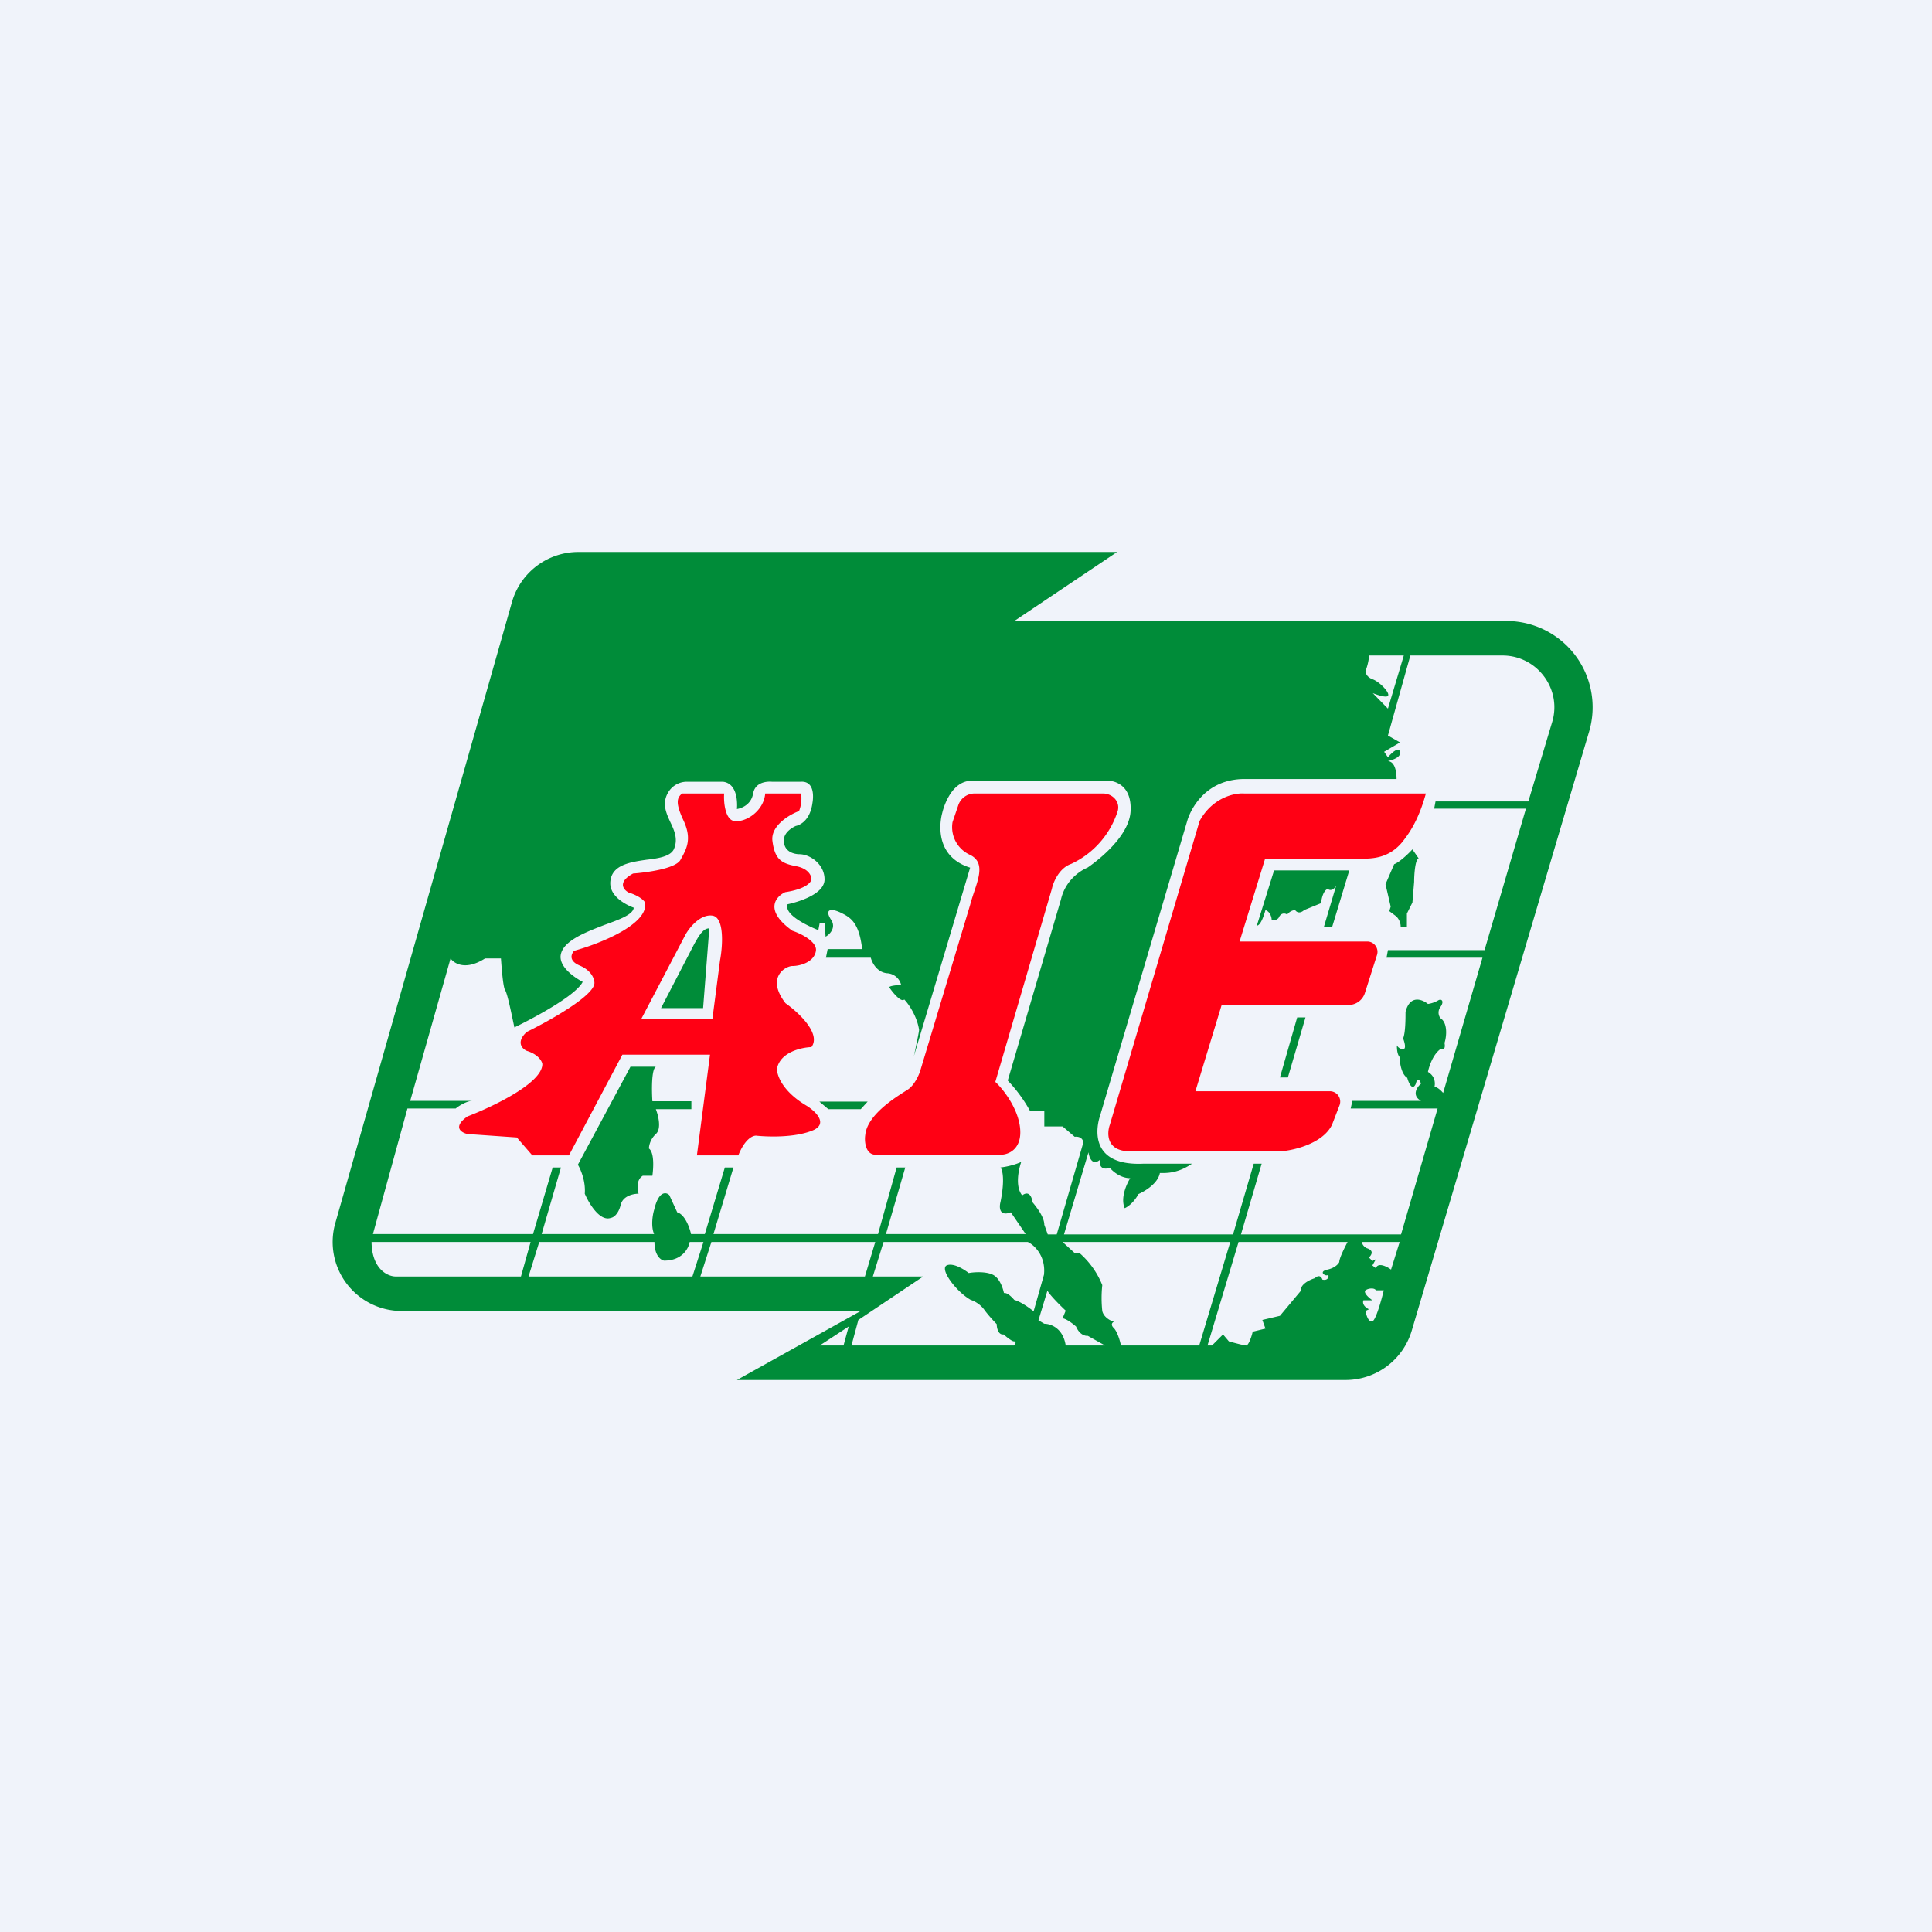
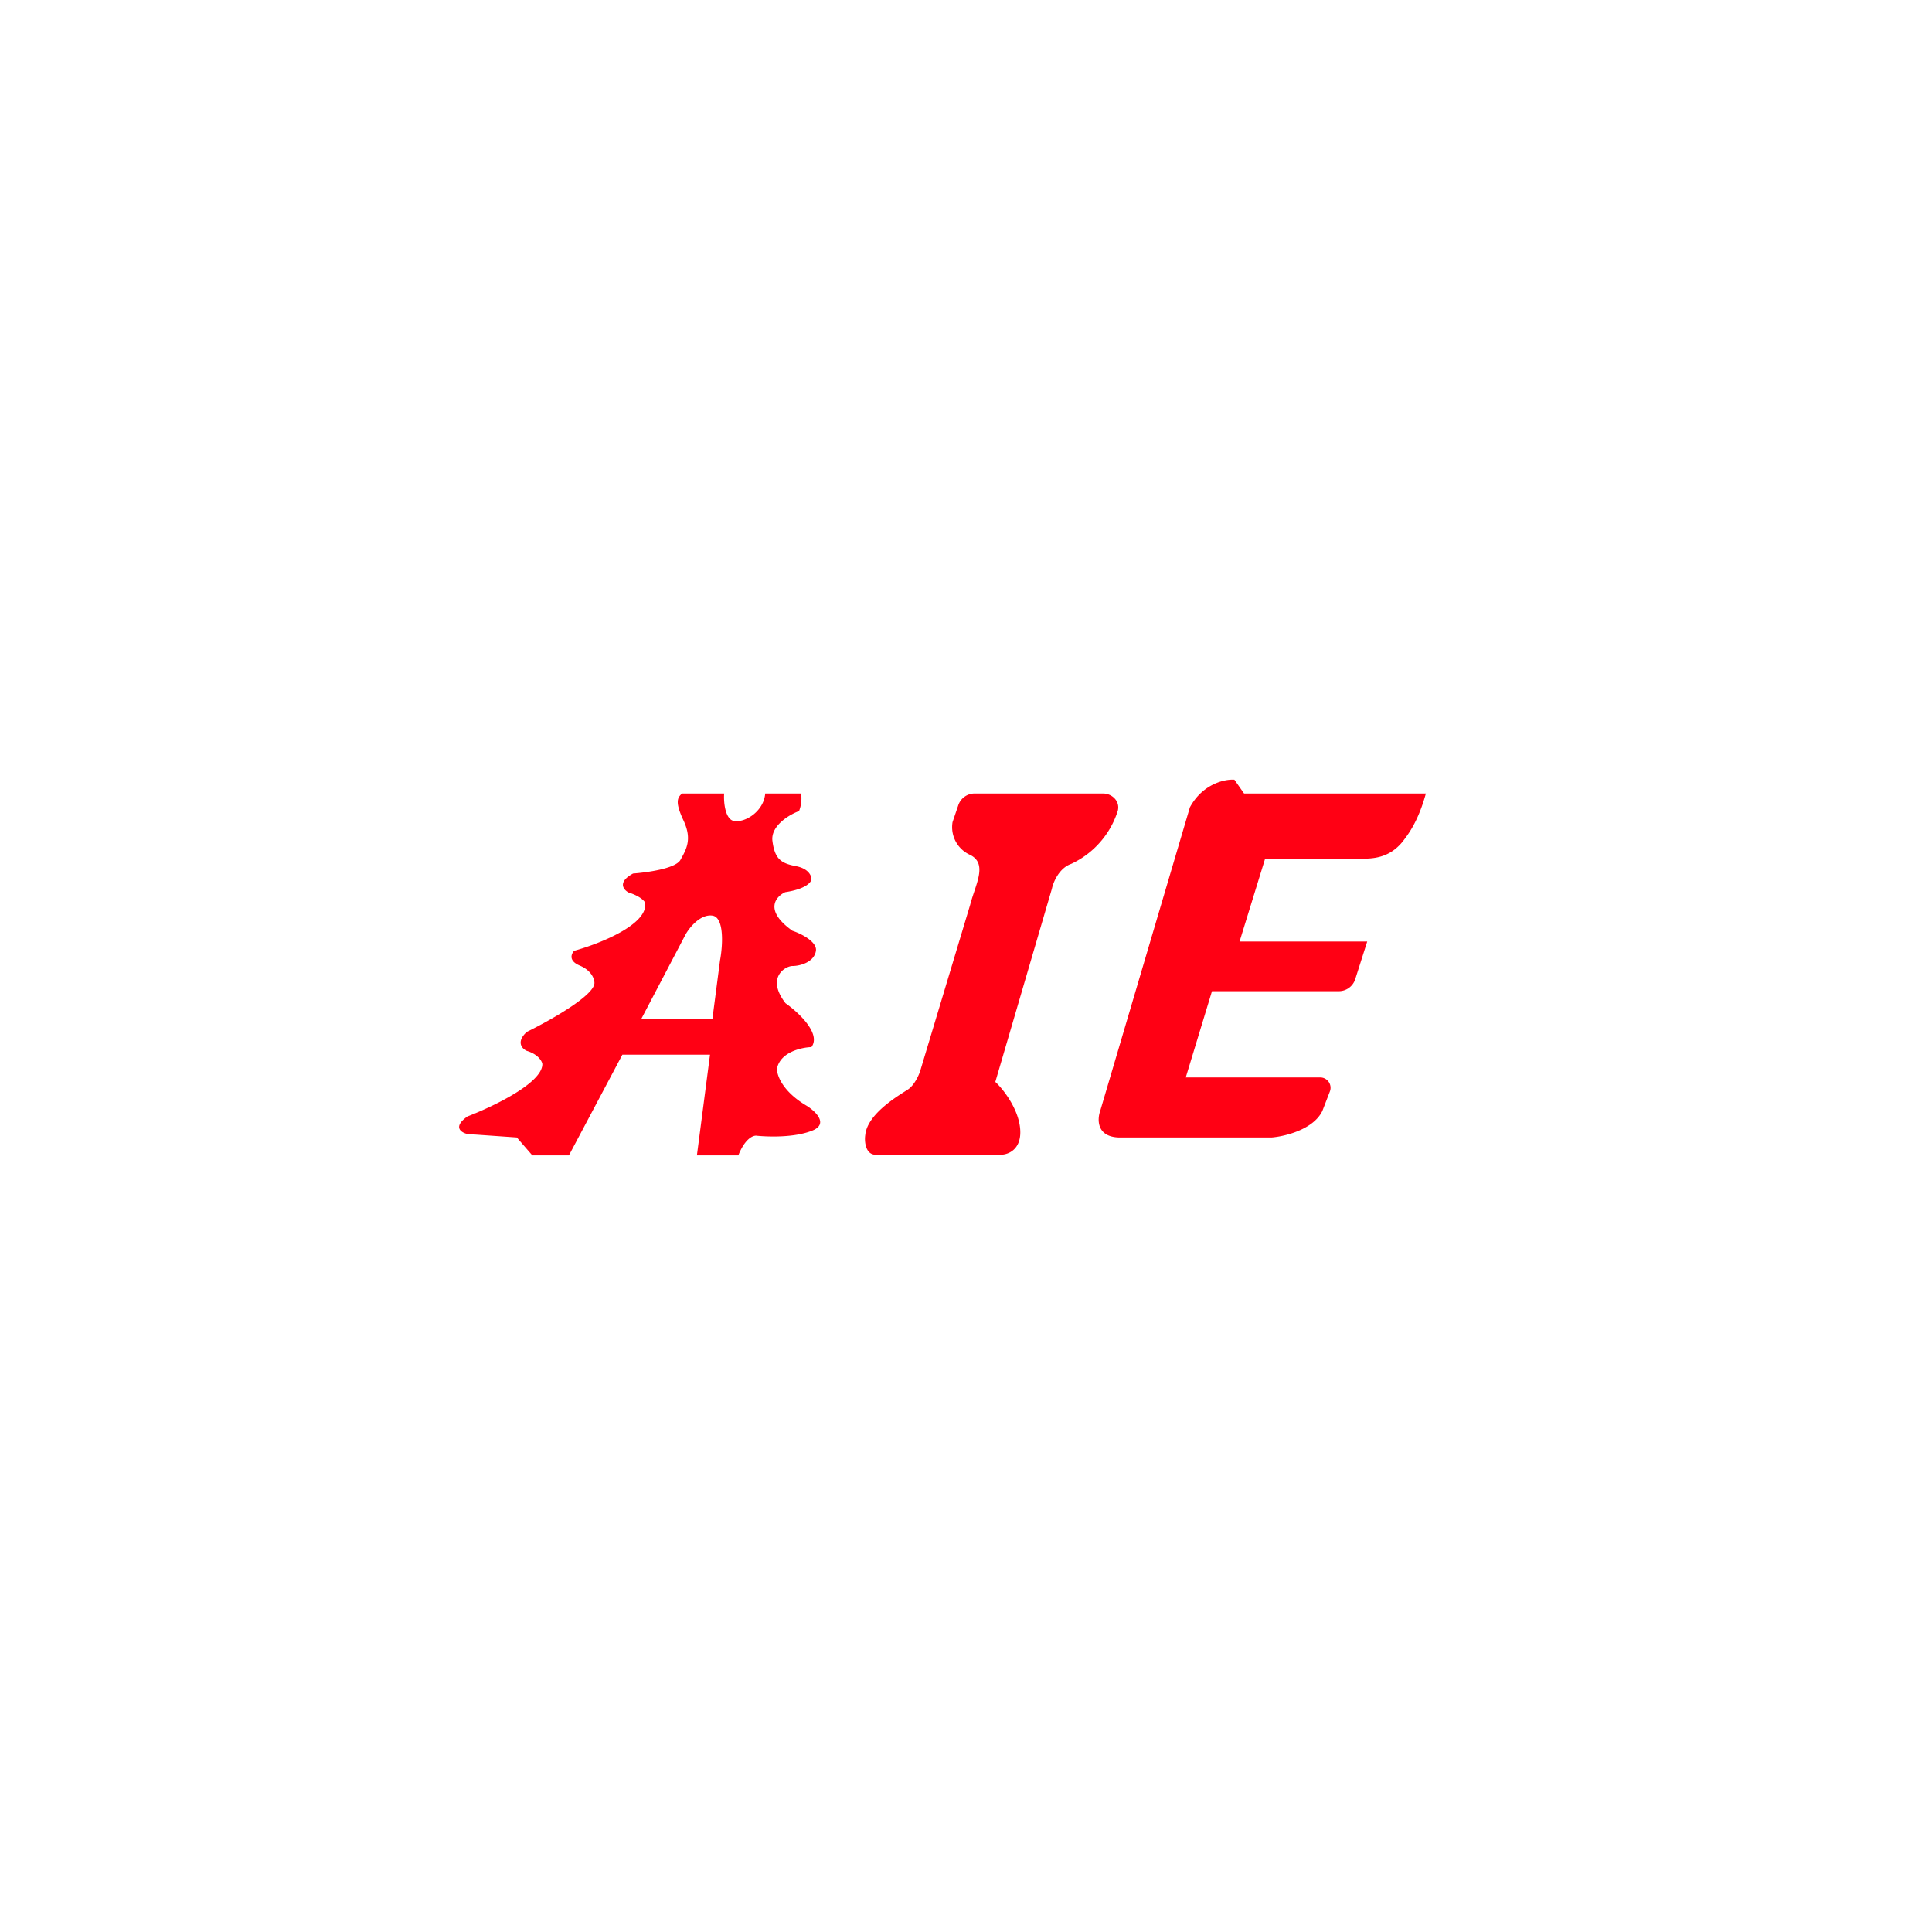
<svg xmlns="http://www.w3.org/2000/svg" width="56" height="56">
-   <path fill="#F0F3FA" d="M0 0h56v56H0z" />
-   <path fill-rule="evenodd" d="M32.37 16h-15.6a2 2 0 00-1.93 1.45l-5.12 18A2 2 0 0011.65 38h13.3l-3.59 2H39a2 2 0 001.92-1.43l5.14-17.36a2.5 2.5 0 00-2.4-3.21H29.4l2.98-2zm8.52 3h2.66c1 0 1.73.97 1.44 1.93l-.69 2.3h-2.69l-.04.21h2.66l-1.2 4.1h-2.8l-.04.22h2.78l-1.14 3.92c-.05-.06-.16-.17-.25-.18.02-.09.03-.3-.19-.43.03-.15.14-.5.36-.66.06.02.16.02.12-.18.06-.18.1-.58-.12-.72a.27.27 0 010-.32c.12-.16.04-.26-.07-.19a.82.82 0 01-.29.1c-.16-.13-.52-.28-.65.23 0 .18 0 .6-.07.77.04.1.1.31 0 .31s-.16-.07-.18-.11c0 .07 0 .25.08.34 0 .16.05.5.22.6.04.15.15.4.25.17.02-.09.07-.21.15 0-.12.1-.28.34 0 .5H39.2l-.05.22h2.52l-1.06 3.65h-4.64l.6-2.05h-.23l-.6 2.05h-4.9l.71-2.38c.02.15.11.4.33.22-.02.11.01.32.29.23.08.1.31.3.59.3-.1.16-.29.57-.16.87.07-.03.25-.14.4-.41.18-.08.56-.3.62-.61h.03c.14 0 .48.02.9-.27h-1.41c-1.78.08-1.26-1.37-1.26-1.37l2.54-8.59s.33-1.19 1.66-1.19h4.4c0-.17-.03-.5-.25-.52.13-.03.39-.11.35-.27-.04-.16-.25.04-.35.16l-.11-.16.46-.27-.35-.2.65-2.32zm-1.2 0h1l-.46 1.54-.44-.45c.12.05.39.14.44.08.07-.08-.23-.4-.44-.48-.17-.06-.21-.18-.21-.24.03-.07.1-.29.1-.45zm-.63 17H35.9l-.9 3h.13l.32-.32.17.2c.14.04.44.12.5.12.07 0 .16-.26.19-.4l.37-.09-.09-.25.51-.12.61-.73c-.03-.18.26-.32.4-.36.13-.12.2-.03.22.04.2.05.2-.16.15-.13-.06.04-.28-.1 0-.16.22-.05.32-.17.34-.22 0-.11.16-.43.24-.58zm.42 0h1.09l-.25.8c-.12-.09-.38-.22-.44-.04l-.1-.08.1-.18-.1.05-.1-.1c.07-.07.16-.2-.06-.27-.05-.02-.14-.09-.14-.18zm.3 2.3c.1-.04.26-.61.33-.9h-.23c-.03-.07-.2-.07-.3 0-.07.07.1.22.2.29h-.26c-.05.13.09.23.16.26l-.1.05c.02.11.08.33.2.3zM30.8 36h4.86l-.9 3h-2.27c-.02-.12-.1-.39-.2-.5-.11-.1-.05-.17 0-.19-.1-.02-.3-.13-.34-.31a3.55 3.55 0 010-.75 2.43 2.43 0 00-.66-.93h-.14L30.8 36zm-6.2 2.45l-.84.55h.69l.15-.55zm.08.55l.2-.74L26.76 37H25.3l.31-1h4.18c.18.08.53.4.47.95l-.3 1.06c-.11-.09-.37-.28-.56-.33-.06-.07-.2-.22-.3-.2-.03-.14-.12-.43-.32-.53-.2-.1-.55-.08-.7-.05-.13-.1-.42-.29-.62-.23-.26.08.25.77.68 1.01.07.02.25.1.38.27.13.18.3.36.37.43 0 .1.04.32.2.3.08.07.24.2.3.2.08 0 .04.08 0 .12h-4.7zm5.42-.73l.26-.86c.07.13.38.44.53.58l-.09.22c.14.03.32.18.39.24.1.24.27.28.34.27l.5.28h-1.14c-.08-.52-.45-.63-.62-.63l-.17-.1zm.53-2.49l.77-2.66c0-.06-.05-.19-.25-.17l-.35-.3h-.53v-.46h-.42a4.23 4.23 0 00-.64-.87l1.54-5.24c.16-.7.77-.93.77-.93s1.2-.79 1.25-1.63c.05-.89-.64-.89-.64-.89h-3.96c-.66 0-.86.94-.86.94s-.36 1.21.81 1.58l-1.63 5.46c.05-.23.15-.7.15-.76-.06-.4-.31-.76-.43-.88-.1.11-.4-.29-.43-.35-.02-.04.22-.07.34-.07a.44.44 0 00-.41-.34c-.29-.03-.43-.3-.47-.45h-1.3l.05-.25h1c-.09-.78-.34-.92-.63-1.06-.3-.14-.46-.08-.27.21.16.24-.06.44-.16.49l-.03-.4h-.14l-.04.21s-1.03-.39-.89-.75c0 0 1.07-.21 1.07-.72 0-.44-.42-.73-.73-.73 0 0-.45.01-.45-.4 0-.28.35-.42.35-.42s.4-.06.48-.67c0 0 .13-.65-.35-.61h-.82s-.48-.06-.55.34c-.07.4-.47.45-.47.45s.08-.73-.4-.79h-1.08a.63.63 0 00-.53.34c-.16.3-.04.57.08.83.12.25.23.5.1.79-.1.2-.43.26-.79.3-.48.07-1.02.15-1.05.65-.03.5.68.74.68.74-.02.2-.41.34-.85.5-.57.22-1.22.47-1.27.89-.04.42.64.76.64.76-.25.49-1.98 1.32-1.98 1.32-.07-.32-.2-.99-.27-1.08-.06-.1-.1-.65-.12-.92h-.46c-.56.36-.9.15-1 0l-1.17 4.13h1.8c-.16 0-.4.15-.48.22h-1.4l-1 3.64h4.64l.57-1.93h.24l-.56 1.93h3.26c-.1-.23-.04-.57 0-.7.13-.56.35-.52.44-.43l.23.5c.22.06.36.44.4.63h.4l.58-1.93h.25l-.58 1.93h4.77l.54-1.93h.25l-.56 1.93h4.05l-.43-.63c-.34.13-.34-.15-.3-.3.13-.64.06-.93 0-1 0 0 .31-.03.6-.16-.09.27-.17.73.03.97.08-.07.25-.13.3.2.1.12.34.42.34.65l.1.28h.26zM15.38 36l-.28 1h-3.63c-.23 0-.69-.21-.7-1h4.61zm-.06 1l.31-1h3.34c0 .41.2.53.28.54.53 0 .71-.36.74-.54h.4l-.32 1h-4.75zm5.3-1h4.75l-.3 1H20.3l.32-1zm19.79-10.95c.16-.06.42-.31.53-.43l.18.26c-.1.03-.13.47-.13.68l-.05.6-.16.32v.4h-.18a.43.43 0 00-.13-.32l-.2-.15.04-.13-.15-.65.25-.58zm-3.98 1.78l.5-1.6h2.18l-.5 1.65h-.24l.36-1.21c-.03.06-.13.18-.24.1-.05 0-.16.09-.2.41l-.49.2c-.05.05-.17.12-.26 0-.04 0-.15.02-.23.13-.05-.04-.18-.07-.25.1-.04.04-.14.1-.2.05 0-.08-.05-.24-.18-.28-.04.15-.14.45-.25.45zm-11.28 5.1h-1.4l.26.22h.94l.2-.22zm-6.87-1.02l-1.53 2.85c.08.13.23.48.2.84.12.28.44.82.76.7.07-.01.21-.1.28-.37.06-.27.37-.33.52-.33-.04-.13-.07-.4.12-.52h.28c.03-.22.06-.67-.1-.79 0-.07.03-.26.2-.42.17-.15.07-.54 0-.72h1.03v-.23h-1.13c-.02-.3-.03-.93.1-1h-.73zm19.56-1.42h-.24l-.5 1.74h.23l.51-1.74z" fill="#008C39" />
  <path fill-rule="evenodd" d="M18.04 30.57l-1.55 2.92h-1.06l-.45-.52-1.43-.1c-.18-.04-.44-.2 0-.51.73-.28 2.18-.97 2.17-1.52-.01-.08-.12-.28-.45-.38-.14-.06-.32-.26 0-.55.65-.32 1.96-1.05 1.96-1.42 0-.1-.07-.35-.42-.5-.34-.14-.25-.34-.17-.43.73-.2 2.15-.76 2.06-1.39-.02-.06-.16-.2-.48-.3-.15-.08-.33-.3.13-.55.4-.03 1.22-.14 1.37-.39.18-.32.34-.6.1-1.13-.25-.53-.2-.67-.05-.8h1.22c-.02.25.03.77.3.8.34.04.85-.3.89-.8h1.04a1 1 0 01-.06.51c-.28.1-.83.43-.77.87.07.55.28.65.7.73.34.07.43.27.43.37 0 .09-.16.29-.76.38-.28.13-.62.53.21 1.12.25.08.72.32.68.58-.05.33-.46.44-.68.44-.2 0-.78.33-.2 1.08.37.26 1.04.88.75 1.27-.3.01-.91.15-1 .63 0 .18.15.65.86 1.07.26.16.66.54.14.73-.52.2-1.27.17-1.58.14-.1-.02-.34.07-.54.57h-1.2l.38-2.92h-2.54zm.55-1.04l1.28-2.44c.11-.2.43-.6.78-.55.35.05.3.88.22 1.3l-.22 1.69H18.6z" fill="#FF0014" />
  <path d="M28.25 23h3.72c.27 0 .5.23.43.5a2.54 2.54 0 01-1.35 1.54c-.35.12-.52.53-.56.72l-1.64 5.6c.22.2.67.77.72 1.36.05.6-.35.75-.56.75h-3.63c-.29 0-.33-.38-.3-.57.06-.64 1.03-1.18 1.25-1.33.18-.13.3-.4.34-.52l1.45-4.82c.15-.59.52-1.19 0-1.45a.88.88 0 01-.51-.95l.17-.5a.5.5 0 01.47-.33z" fill="#FF0014" />
-   <path d="M20.13 27.35l-.97 1.87h1.22l.18-2.31c-.18-.01-.31.23-.43.44z" fill="#008C39" />
-   <path d="M36.06 23h5.27c-.22.8-.5 1.17-.67 1.39-.4.5-.9.5-1.22.5h-2.77l-.74 2.4h3.7c.2 0 .35.2.28.4l-.35 1.1a.5.5 0 01-.48.34h-3.67l-.76 2.5h3.9a.3.3 0 01.28.4l-.22.57c-.26.54-1.09.74-1.47.77h-4.43c-.64-.02-.63-.52-.54-.77l2.6-8.8c.37-.68 1.01-.82 1.29-.8z" fill="#FF0014" />
+   <path d="M36.06 23h5.27c-.22.8-.5 1.17-.67 1.39-.4.5-.9.5-1.22.5h-2.77l-.74 2.4h3.7l-.35 1.1a.5.5 0 01-.48.34h-3.67l-.76 2.5h3.9a.3.3 0 01.28.4l-.22.57c-.26.54-1.09.74-1.47.77h-4.43c-.64-.02-.63-.52-.54-.77l2.6-8.8c.37-.68 1.01-.82 1.29-.8z" fill="#FF0014" />
</svg>